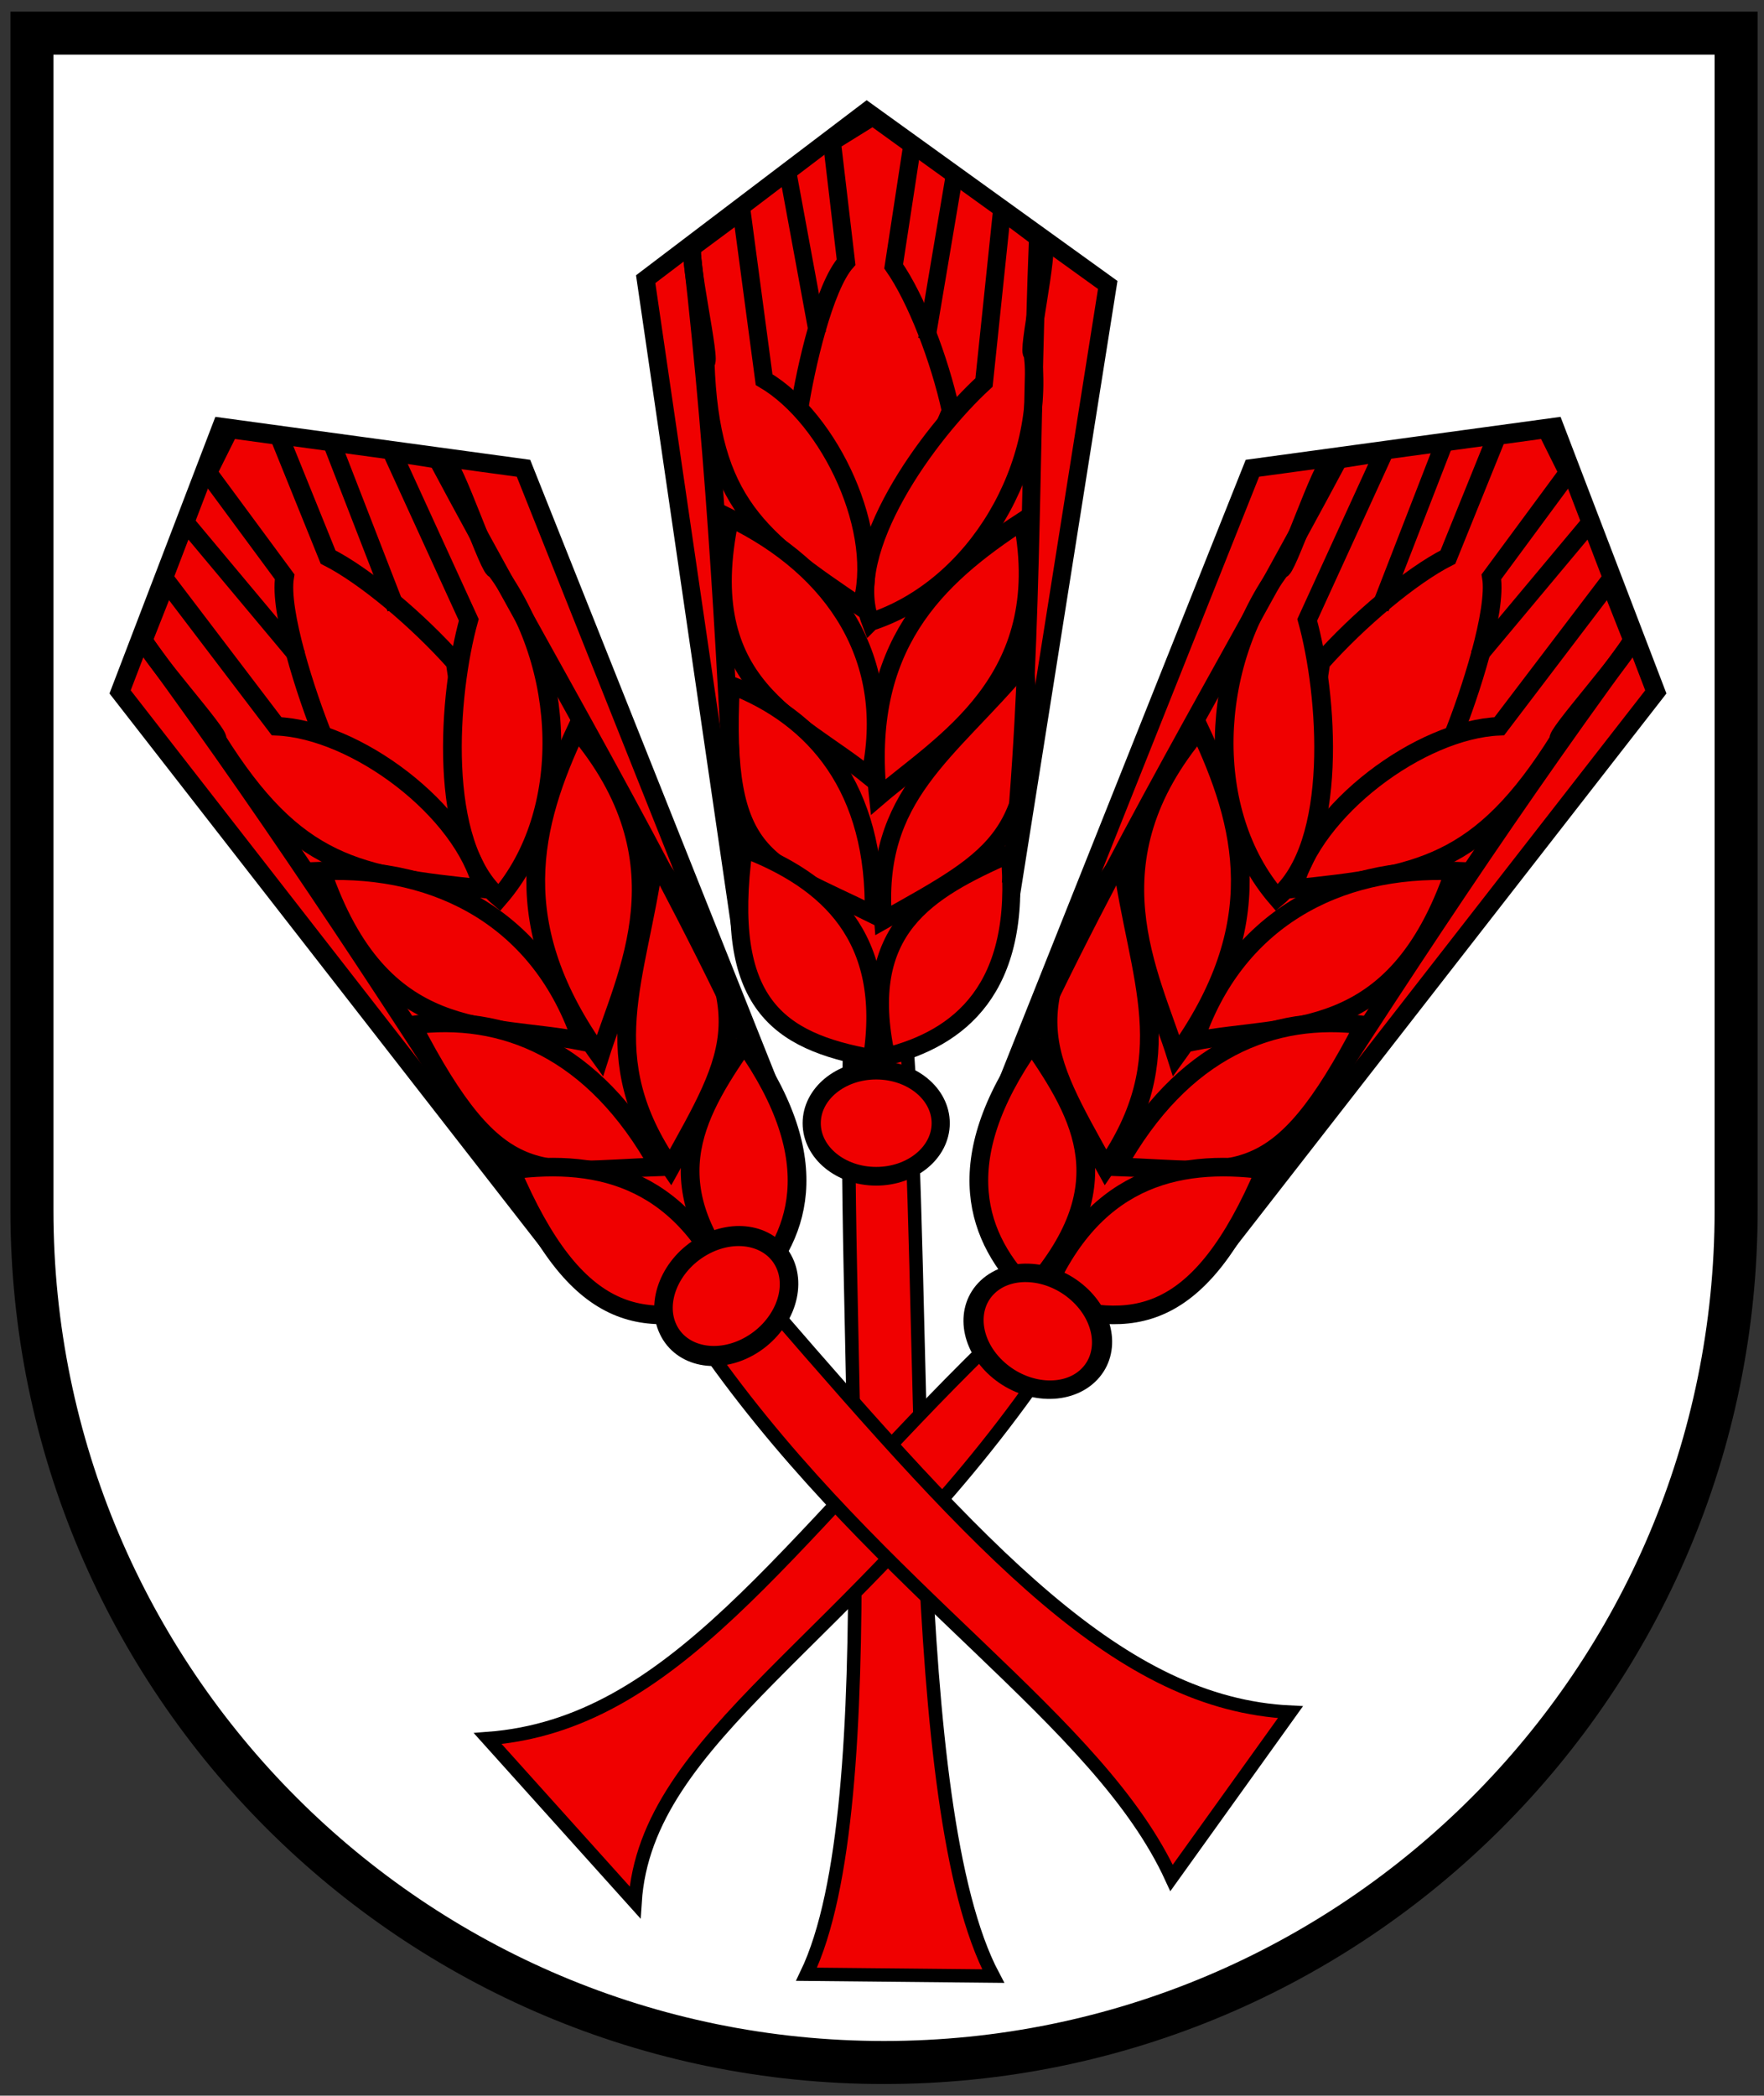
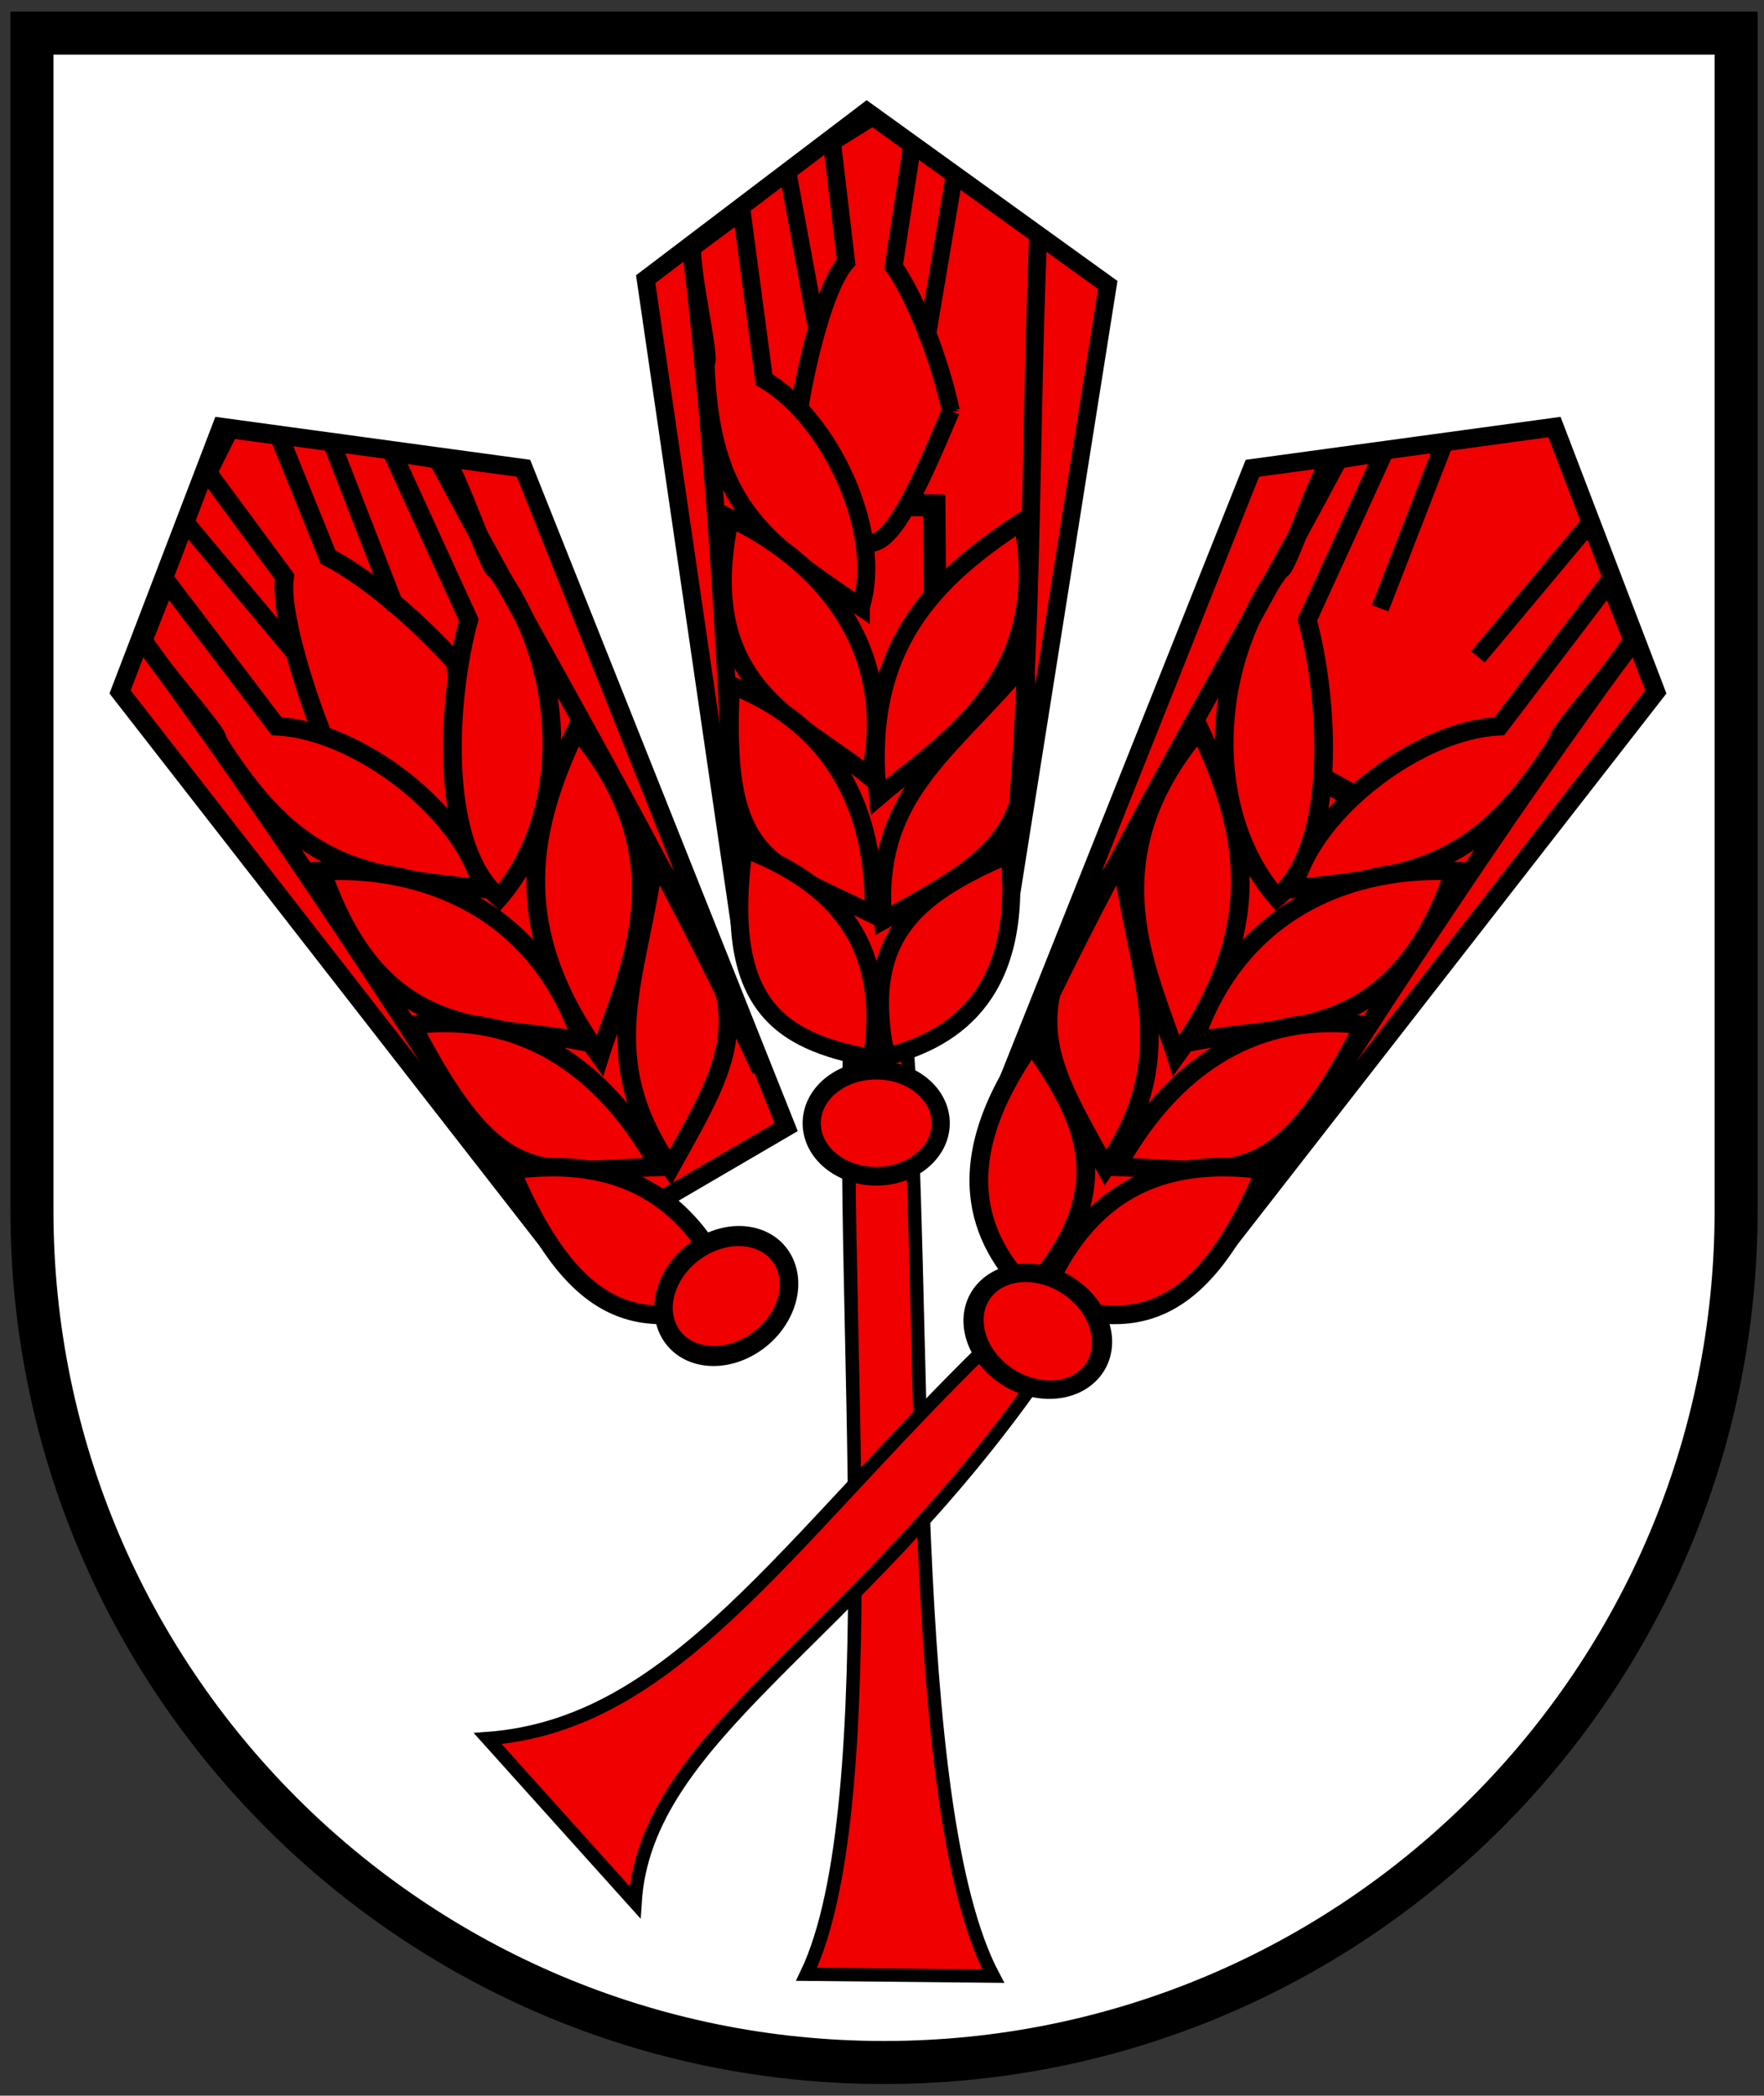
<svg xmlns="http://www.w3.org/2000/svg" width="410" height="487">
  <rect width="100%" height="100%" fill="#333333" stroke="none" />
  <path d="M7.422 7.698v282.83c0 102.506 88.667 185.604 198.05 185.604 109.384 0 198.052-83.098 198.052-185.605V7.698z" fill="#fff" stroke-width="1.568" />
  <g fill="#f00000" stroke="#000" stroke-width="1.616">
    <g transform="matrix(2.559 0 0 2.539 -1593.642 -1435.65)">
      <path d="M700 659.46c-1.002 25.744 3.422 71.146-3.985 86.674l16.955.17c-8.139-15.487-5.918-62.18-7.97-86.844z" fill-rule="evenodd" stroke-width="1.224" />
      <g fill-rule="evenodd">
        <path d="m713.92 651.61 9.452-60.089-21.884-15.893-20.083 15.363 8.81 60.822z" stroke-width="1.633" />
        <path d="m694.24 611.51 4.359 46.915 9.332-1.73-.313-44.996z" stroke-width="2.026" />
        <g stroke-width="1.633">
          <path d="M709.12 603.04c-1.033-4.772-3.147-10.272-5.19-13.227l1.686-11.104-3.578-2.606-3.716 2.325 1.285 11.003c-1.998 2.282-3.671 9.612-4.275 13.593 5.476 17.553 7.644 14.74 13.788.015z" />
-           <path d="M701.83 622.37c-2.507-6.577 5.291-17.288 10.305-21.923l1.632-15.721 3.749 2.837c.64.485-1.596 10.571-.971 10.214 1.287 10.283-5.105 21.415-14.714 24.592z" />
          <path d="M700.94 621c2.107-6.7-2.727-17.234-8.78-20.816l-2.046-15.444-4.377 3.276c-.644.482 1.748 10.912 1.103 10.59.435 12.815 4.847 16.11 14.1 22.394z" />
          <path d="M701.76 636.54c2.362-10.68-3.181-19.071-12.692-23.696-3.237 15.424 6.168 18.353 12.692 23.696z" />
          <path d="M702.11 649.16c.252-11.541-5.298-18.067-12.965-21.021-.838 16.185 3.328 16.204 12.965 21.021z" />
          <path d="M701.96 662.29c1.707-11.043-3.99-16.24-11.658-19.193-1.887 14.165 3.106 17.637 11.658 19.193zM702.51 638.4c-1.474-13.782 5.212-20.079 13.118-25.276 2.799 14.665-7.35 20.294-13.118 25.276z" />
          <path d="M702.97 649.69c-.947-11.509 5.99-15.317 12.828-23.582 1.753 15.899-2.394 17.654-12.828 23.582z" />
          <path d="M703.25 662.15c-2.509-11.735 3.738-15.206 11.215-18.56 1.173 12.411-4.626 16.897-11.215 18.56z" />
        </g>
        <path d="m706.93 596.49 2.452-14.661M697.01 595.95l-2.667-14.579" stroke-width="1.564" />
      </g>
      <ellipse transform="matrix(1.259 0 0 1.305 -182.18 -204.49)" cx="702.56" cy="668.76" rx="4.653" ry="3.722" stroke-width="1.31" />
    </g>
    <path d="M712.49 688.61c-18.595 18.31-28.574 34.672-45.434 35.952l13.379 14.998c.967-15.299 19.769-23.811 36.607-48.044z" fill-rule="evenodd" stroke-width="1.224" transform="matrix(2.559 0 0 2.539 -1593.642 -1435.65)" />
    <g transform="matrix(2.559 0 0 2.539 -1593.642 -1435.65)">
      <g fill-rule="evenodd">
        <path d="m712.66 668.6 23.852-60.302 27.434-3.772 9.207 24.242-40.065 51.86z" stroke-width="1.7" />
        <path d="m751.1 641.34-28.792 41.219-7.162-6.262 24.264-41.463z" stroke-width="2.093" />
        <g stroke-width="1.7">
-           <path d="M742.72 626.07c3.44-3.898 8.203-7.93 11.55-9.643l4.46-11.113 4.49-.623 1.98 4.006-6.982 9.536c.514 3.11-1.945 10.725-3.544 14.709-14.104 13.502-14.482 9.818-11.953-6.872z" />
          <path d="M740.23 646.78c1.747-7.25 11.552-14.579 18.707-14.869l10.007-13.264 2.045 5.217c.3.767-7.334 9.22-6.602 9.243-7.21 11.637-12.79 12.482-24.157 13.673z" />
          <path d="M731.23 660.74c3.649-11.058 12.925-16.052 23.631-15.579-5.42 15.884-15.13 13.896-23.631 15.579zM738.73 647.6c5.68-4.832 4.634-18.634 2.762-25.425l6.97-15.356-4.762.752c-.813.129-4.254 10.575-4.605 9.933-6.598 8.868-6.996 22.357-.365 30.096z" />
          <path d="M736.37 675.99c11.455-17.939 21.783-34.126 34.273-51.301" />
          <path d="M724.2 672.23c5.936-10.801 14.224-14.066 22.441-12.968-7.904 15.389-11.523 13.326-22.441 12.968z" />
          <path d="M717.33 684.46c4.41-11.067 12.117-13.029 20.334-11.931-5.918 14.045-12.095 14.762-20.334 11.931zM729.59 662.08c8.626-12.012 6.191-21.176 2.113-29.932-10.245 12.167-4.454 22.442-2.113 29.932z" />
          <path d="M723.18 672.3c6.957-10.173 2.978-17.159 1.46-28.219-9.996 13.831-7.34 17.526-1.46 28.219z" />
          <path d="M714.94 663.36c8.787-19.386 19.464-37.138 29.385-55.915" />
          <path d="M716.29 683.68c8.43-9.602 4.87-15.932.18-22.769-7.633 10.894-5.002 17.939-.18 22.769z" />
        </g>
        <path d="m748.11 621.11 5.693-14.785M756.99 625.56l10.085-12.153" />
        <path d="M714.57 646.29c2.069-19.841 1.685-39.24 2.467-59.117" stroke-width="1.633" />
      </g>
      <ellipse transform="matrix(.976 .875 -.985 .931 690.05 -550.07)" cx="702.56" cy="668.76" rx="4.653" ry="3.722" stroke-width="1.321" />
    </g>
-     <path d="M687.49 689.6c15.432 21.73 35.077 33.208 41.679 47.72l10.798-15.174c-15.444-.756-27.898-14.572-47.221-37.089z" fill-rule="evenodd" stroke-width="1.224" transform="matrix(2.559 0 0 2.539 -1593.642 -1435.65)" />
    <g transform="matrix(2.559 0 0 2.539 -1593.642 -1435.65)">
      <g fill-rule="evenodd">
        <path d="m694.16 668.6-23.852-60.302-27.434-3.772-9.207 24.242 40.065 51.86z" stroke-width="1.7" />
-         <path d="m655.73 641.34 28.792 41.219 7.162-6.262-24.263-41.463z" stroke-width="2.093" />
        <g stroke-width="1.7">
          <path d="M664.11 626.07c-3.44-3.898-8.203-7.93-11.55-9.643l-4.46-11.113-4.49-.623-1.98 4.006 6.982 9.536c-.514 3.11 1.945 10.725 3.544 14.709 14.104 13.502 14.482 9.818 11.953-6.872z" />
          <path d="M668.1 647.6c-5.68-4.832-4.634-18.634-2.762-25.425l-6.97-15.356 4.762.752c.813.129 4.254 10.575 4.605 9.933 6.598 8.868 6.996 22.357.365 30.096z" />
          <path d="M666.59 646.78c-1.747-7.25-11.552-14.579-18.707-14.869l-10.007-13.264-2.045 5.217c-.3.767 7.334 9.22 6.602 9.243 7.21 11.637 12.79 12.482 24.157 13.673z" />
          <path d="M675.6 660.74c-3.649-11.058-12.925-16.052-23.631-15.579 5.42 15.884 15.13 13.896 23.631 15.579z" />
          <path d="M670.46 675.99c-11.455-17.939-21.783-34.126-34.273-51.301" />
          <path d="M682.63 672.23c-5.936-10.801-14.224-14.066-22.441-12.968 7.904 15.389 11.523 13.326 22.441 12.968z" />
          <path d="M689.5 684.46c-4.41-11.067-12.117-13.029-20.334-11.931 5.918 14.045 12.095 14.762 20.334 11.931zM677.24 662.08c-8.626-12.012-6.191-21.176-2.113-29.932 10.245 12.167 4.454 22.442 2.113 29.932z" />
          <path d="M683.65 672.3c-6.957-10.173-2.978-17.159-1.46-28.219 9.996 13.831 7.34 17.526 1.46 28.219z" />
          <path d="M691.89 663.36c-8.787-19.386-19.464-37.138-29.385-55.915" />
-           <path d="M690.53 683.68c-8.43-9.602-4.87-15.932-.18-22.769 7.633 10.894 5.002 17.939.18 22.769z" />
+           <path d="M690.53 683.68z" />
        </g>
        <path d="m658.72 621.11-5.693-14.785M649.83 625.56l-10.085-12.153" />
        <path d="M689.69 646.52c-.965-19.915-1.829-37.881-4.072-57.66" stroke-width="1.633" />
      </g>
      <ellipse transform="matrix(1.134 -.657 .58 1.225 -495.86 326.41)" cx="702.56" cy="668.76" rx="4.653" ry="3.722" stroke-width="1.321" />
    </g>
  </g>
  <path d="M7.422 7.698v273.55c0 109.38 88.67 198.05 198.05 198.05 109.38 0 198.05-88.669 198.05-198.05V7.698z" fill="none" stroke="#000" stroke-width="10" />
</svg>